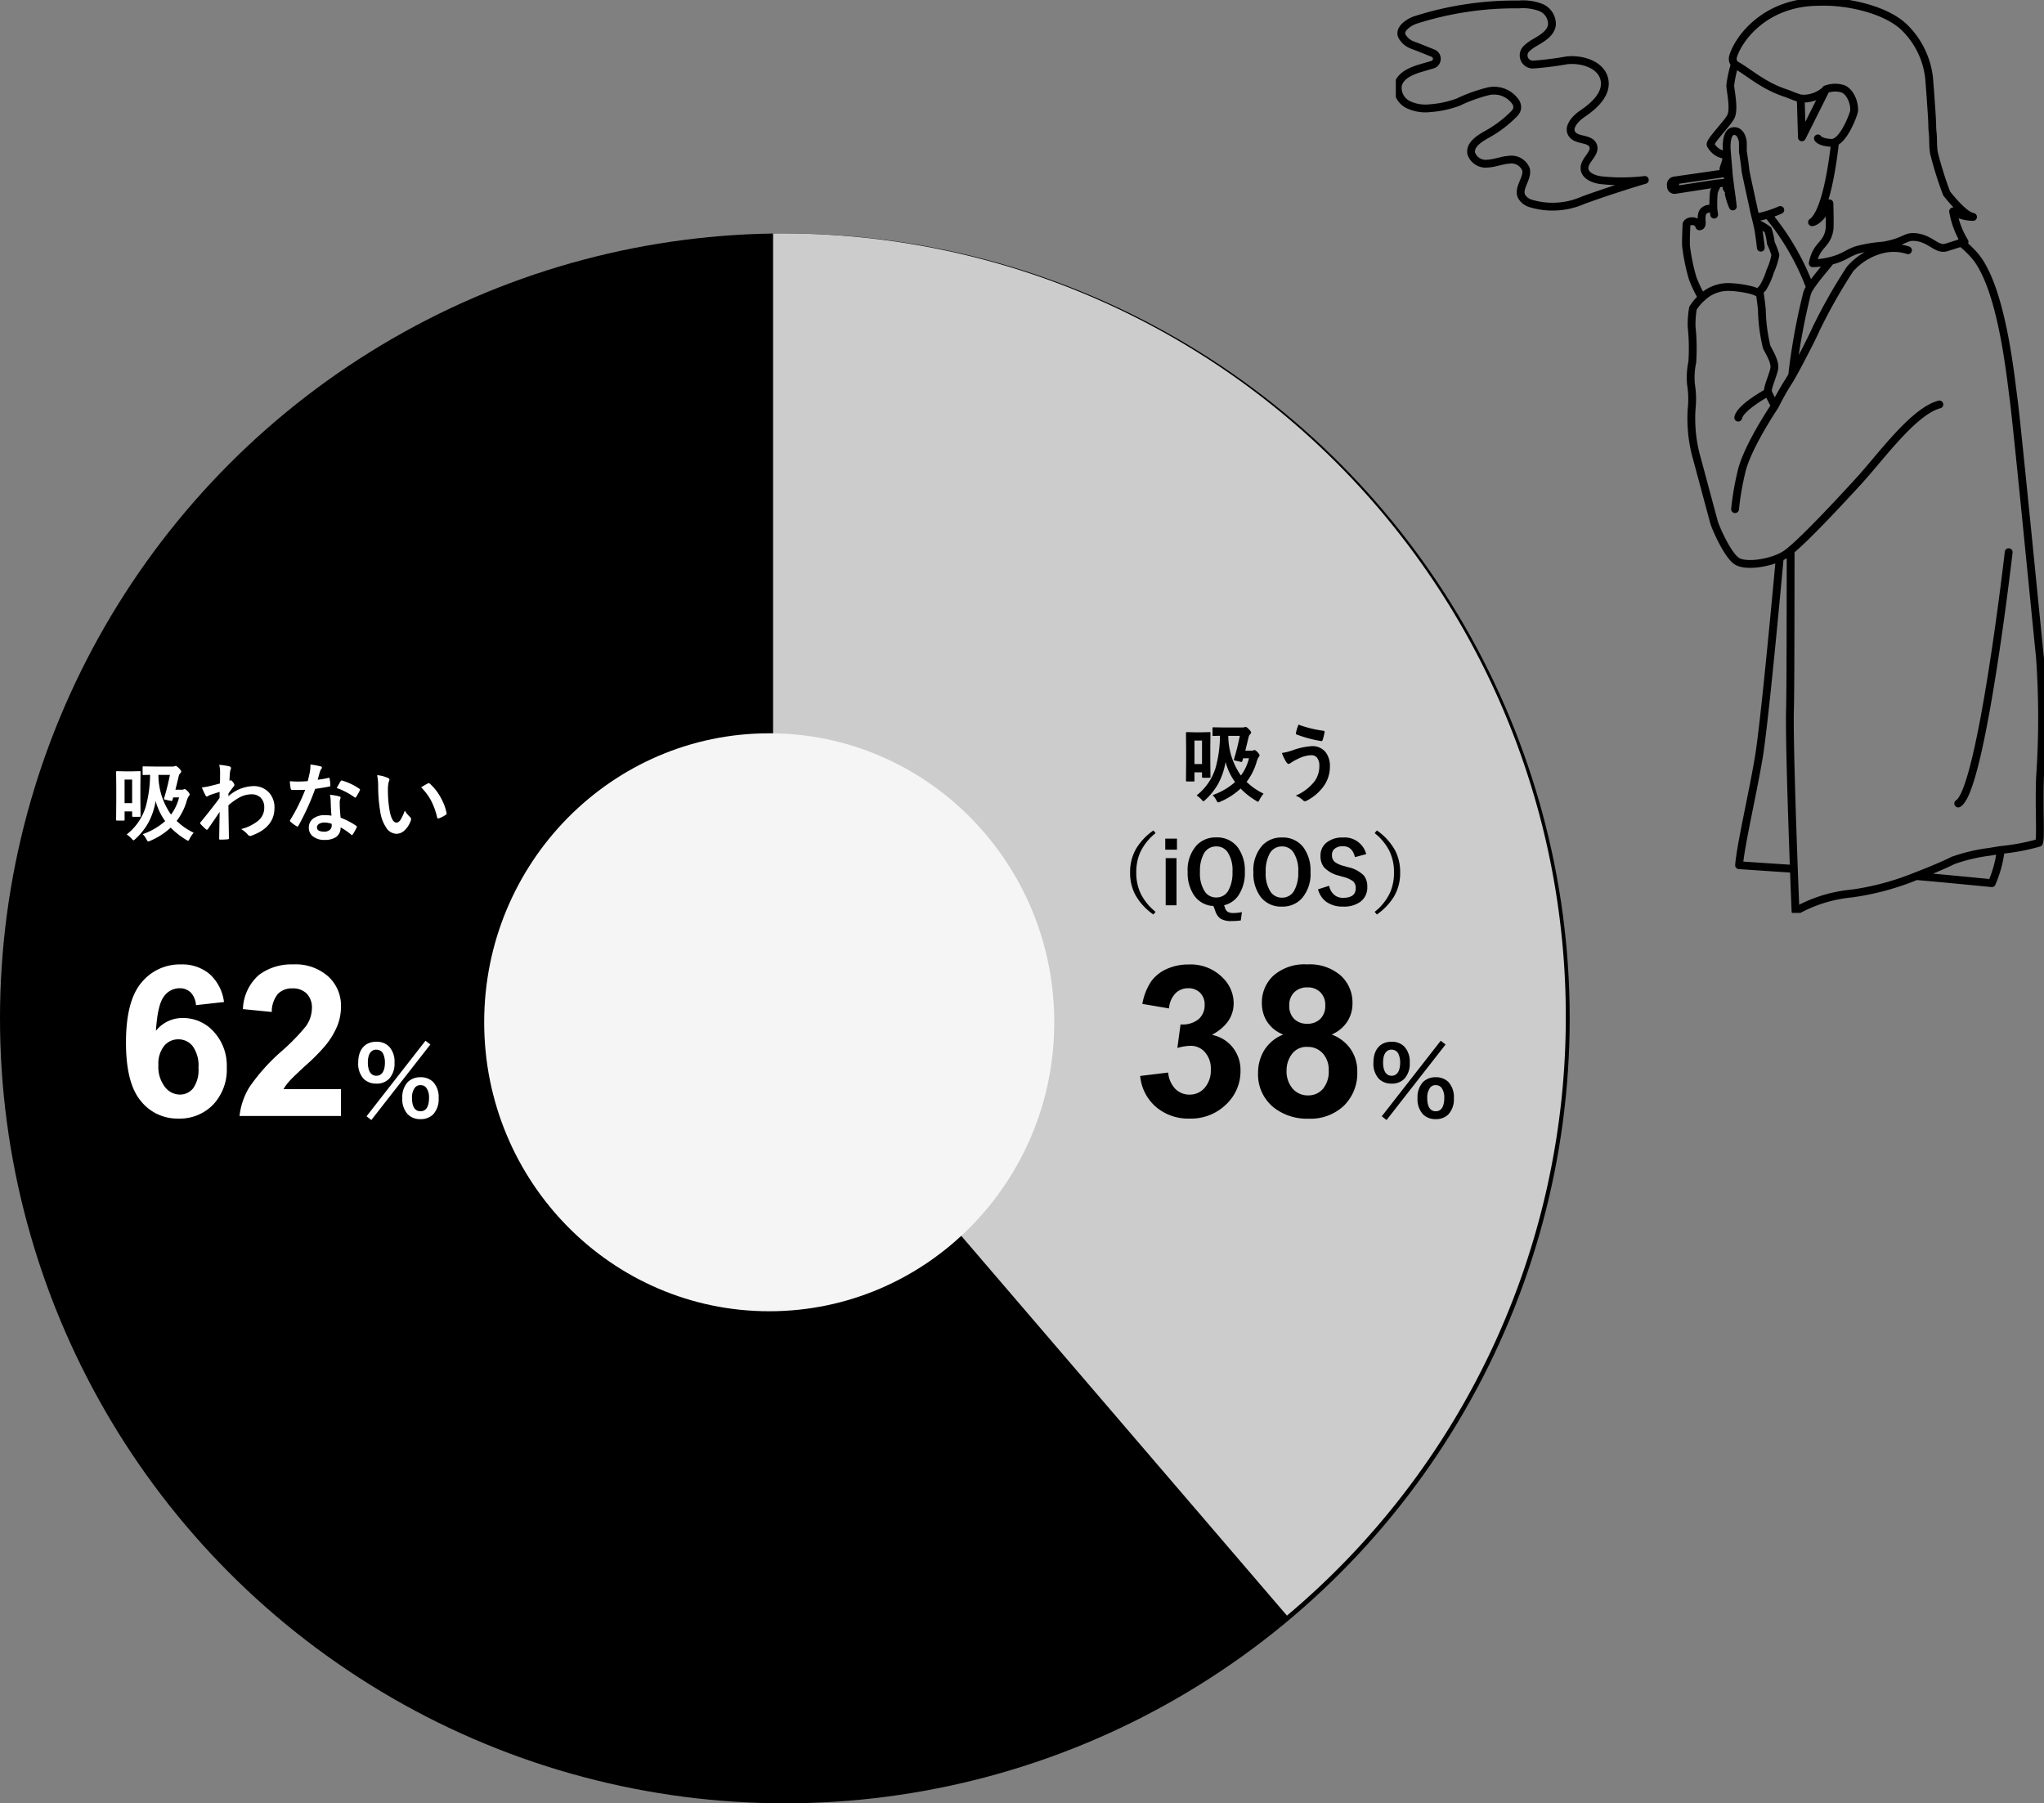
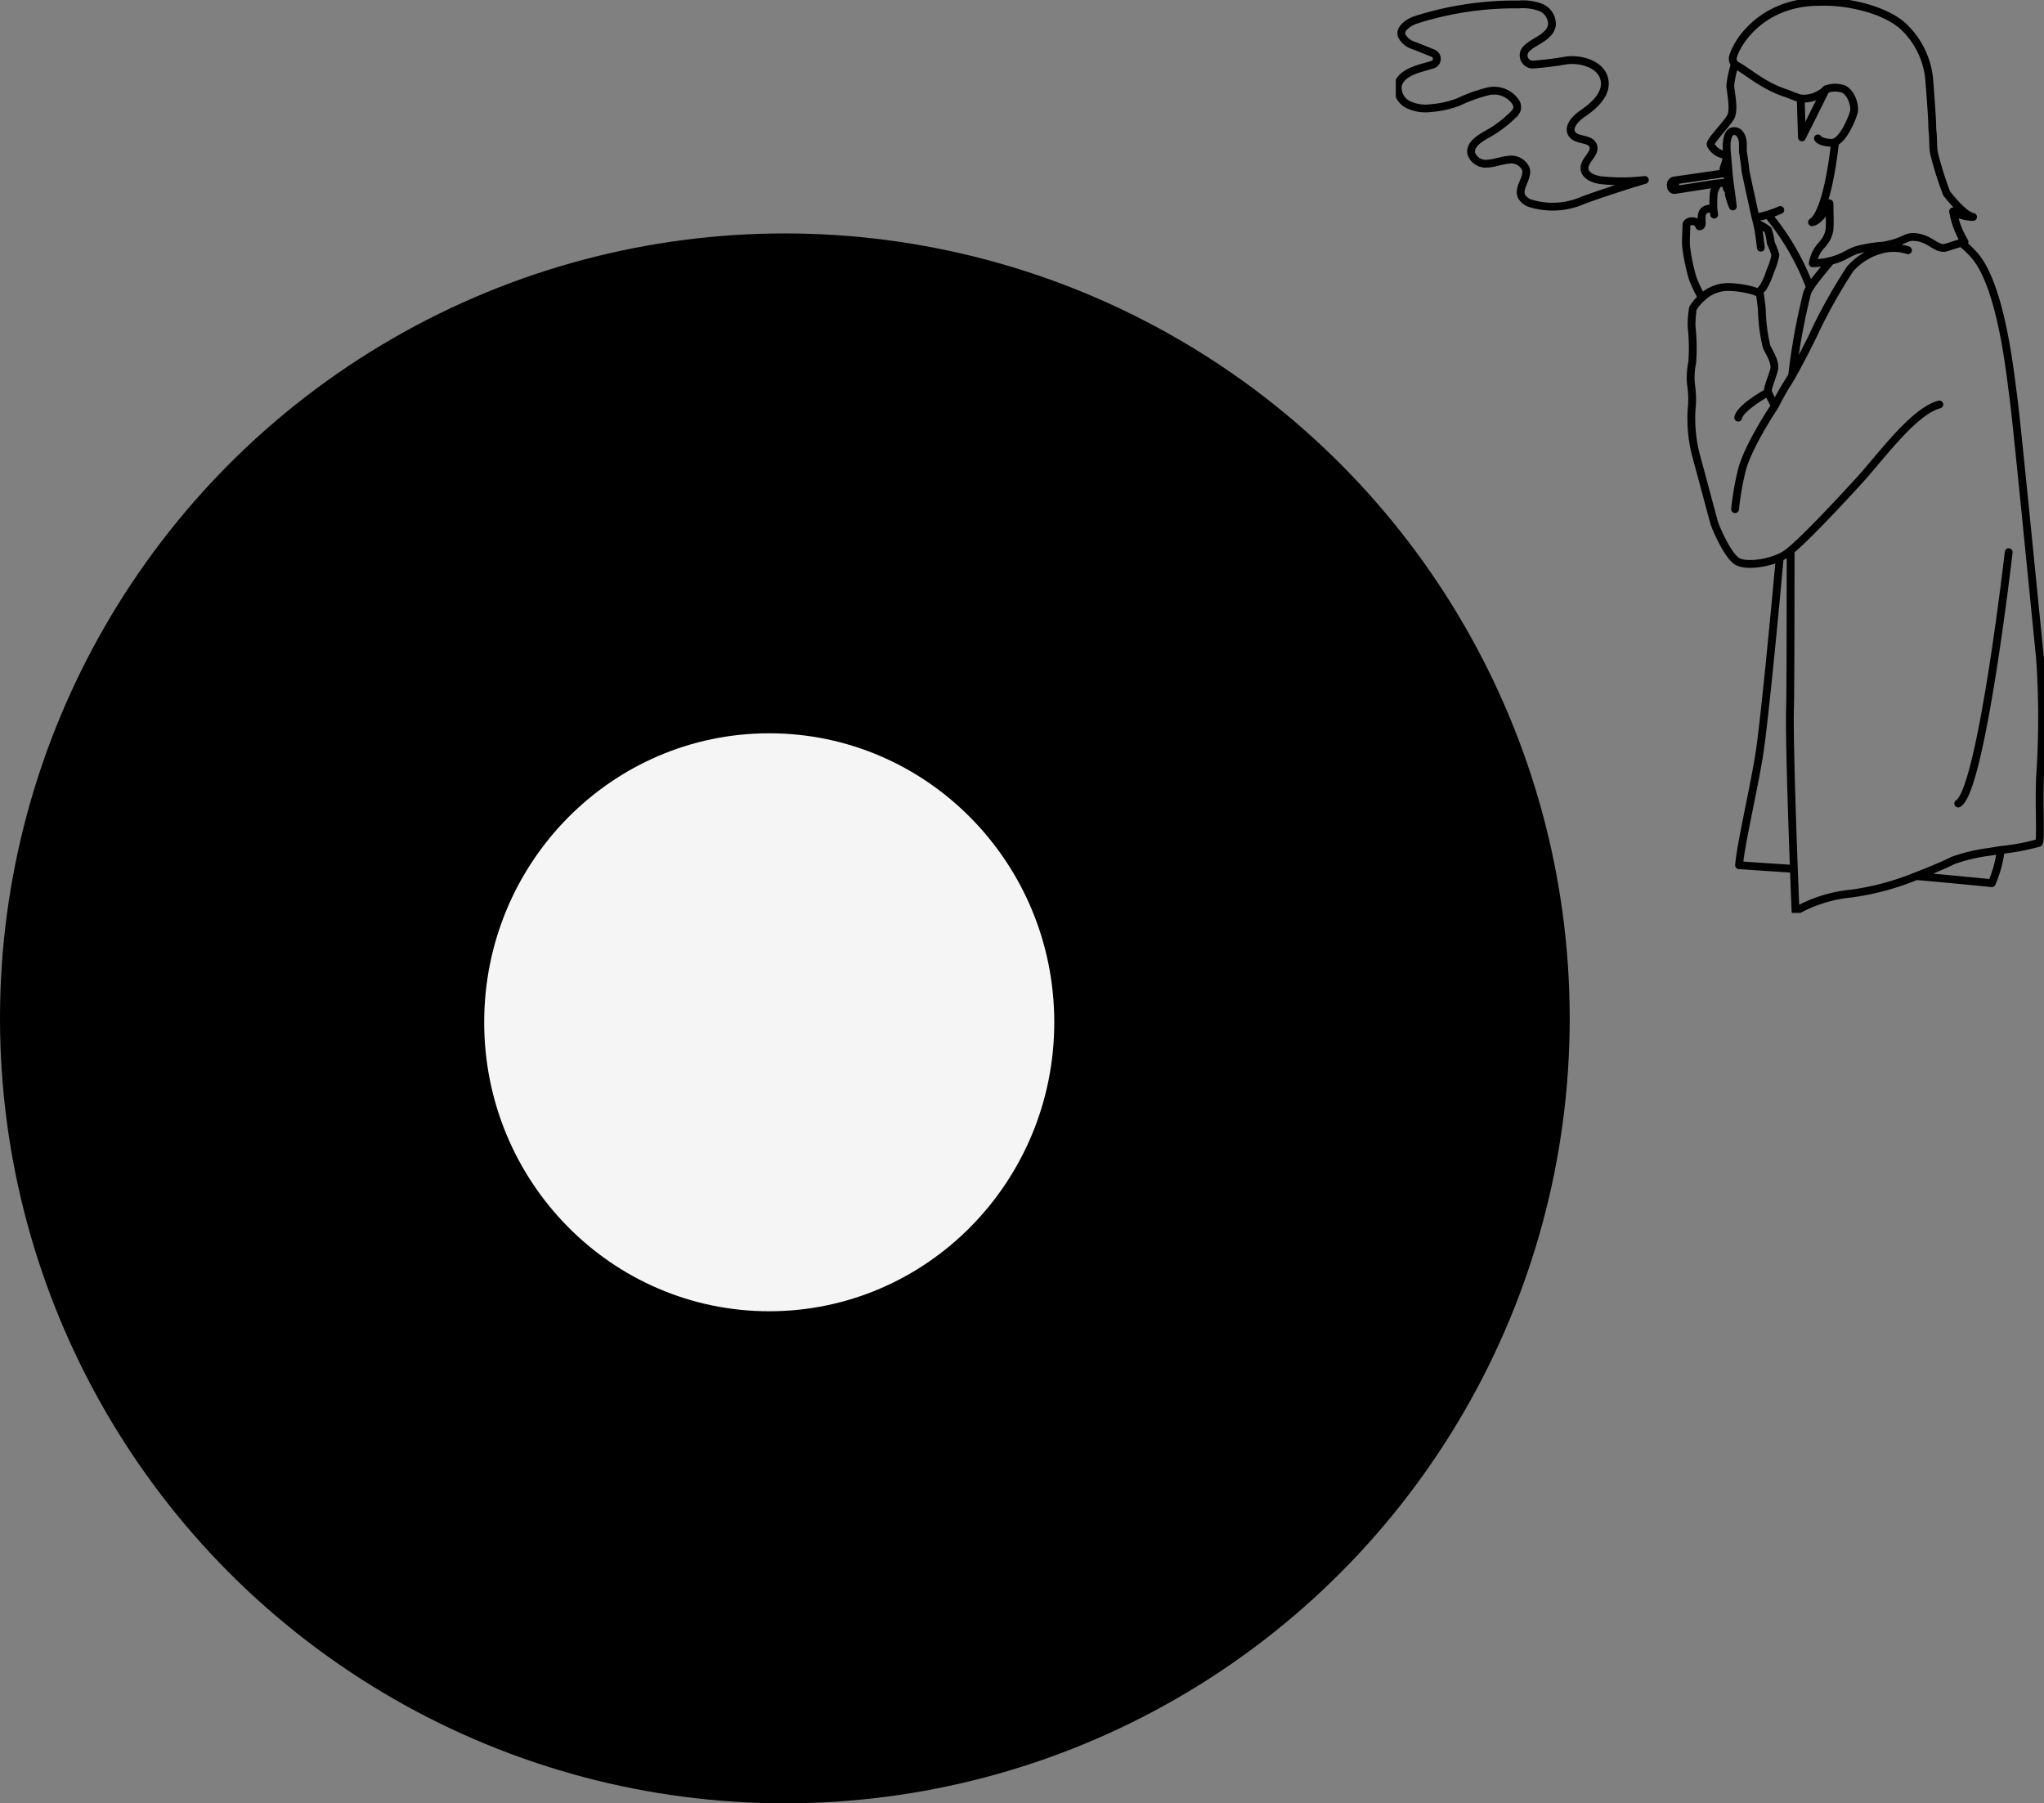
<svg xmlns="http://www.w3.org/2000/svg" width="261.733" height="230.888" viewBox="0 0 261.733 230.888">
  <rect x="0" y="0" width="261.733" height="230.888" fill="#808080" stroke="none" />
  <defs>
    <clipPath id="clip-path">
      <rect id="長方形_71" data-name="長方形 71" width="83" height="116.888" fill="none" />
    </clipPath>
  </defs>
  <g id="グループ_83" data-name="グループ 83" transform="translate(-1239 -4087.112)">
    <g id="グループ_54" data-name="グループ 54" transform="translate(1417.733 4087.112)">
      <g id="グループ_53" data-name="グループ 53" clip-path="url(#clip-path)">
        <path id="パス_244" data-name="パス 244" d="M55.947,33.684c-1.085,1.341-2.078,2.494-2.632,3.382a2.891,2.891,0,0,0-.453,1.039,81.15,81.15,0,0,0-1.831,10.151c0,.032,0,.059-.009.1m-.192,22.4c-.014,9-.018,17.762-.082,20.229-.1,3.506.256,14.009.494,20.531.119,3.181.211,5.414.211,5.414a17.968,17.968,0,0,1,7.19-2.256,34.09,34.09,0,0,0,8.275-2.233c2.073-.783,3.854-1.574,4.7-2a22.061,22.061,0,0,1,4.627-1.1c.5-.082,1-.165,1.492-.243a27.806,27.806,0,0,0,4.879-.915c.284-.426,0-4.371.142-8.321a111.2,111.2,0,0,0,0-15.369c-.563-5.5-2.961-30.037-3.382-33.14S77.824,36.832,74.3,32.887a14.616,14.616,0,0,0-1.611-1.529.914.914,0,0,0-.073-.064M65.856,32.31a6.036,6.036,0,0,0-3.012-.174,8.028,8.028,0,0,0-4.417,2.59,68.364,68.364,0,0,0-4.371,7.721c-.421.979-2.078,4.211-3.034,5.9-.233.416-.43.741-.549.911a33.519,33.519,0,0,0-1.661,2.975s-.7-1.314-.874-1.748.613-2.1.787-2.975-.613-2.1-.961-2.8a21.8,21.8,0,0,1-.613-4.545c0-.522-.261-2.27-.261-2.27a.987.987,0,0,0-.128-.087,4.32,4.32,0,0,0-1.085-.416,13.474,13.474,0,0,0-2.632-.371,4.855,4.855,0,0,0-3.574,1.35,6.247,6.247,0,0,0-1.149,1.359,12.154,12.154,0,0,0-.174,2.357,26.583,26.583,0,0,1,.087,4.545,9.7,9.7,0,0,0-.174,2.8,12.05,12.05,0,0,1,.087,3.236,18.87,18.87,0,0,0,.526,5.767c.435,1.574,2.183,8.128,2.357,8.742s1.748,4.284,2.975,4.98c1.071.613,3.684.288,5.433-.508a6.319,6.319,0,0,0,.682-.362,7.016,7.016,0,0,0,.709-.535c2.087-1.73,6.261-6.206,8.732-8.906,2.8-3.057,6.993-8.916,10.311-9.79M66.918,112.44c3.565.311,7.254.673,8.847.828.522.05.819.082.819.082a15.246,15.246,0,0,0,1.153-4.247m-28.3-37.452c-.568,6.215-2.028,21.767-2.7,25.68-.838,4.92-2.3,11.1-2.513,13.717,0,0,.169.009.471.032l1.561.105c1.309.092,3.117.215,4.98.33M41.526,23.752A5.6,5.6,0,0,0,41,24.869a15.34,15.34,0,0,0-.055,2.229,1.117,1.117,0,0,0-1.076.059c-.59.339-.421,1.24-.421,1.689s-.311.4-.311.4a.892.892,0,0,0-.7-.632c-.581-.11-.947.206-.947.416s-.105,2.105-.055,2.737a24.918,24.918,0,0,0,.842,4.105,15.278,15.278,0,0,0,1.2,2.508m7.291-.563a1.851,1.851,0,0,1,.471-.65,8.7,8.7,0,0,0,.961-2.142,8.991,8.991,0,0,0,.677-2.114,11.188,11.188,0,0,0-.595-1.552,6.74,6.74,0,0,0-.366-1.666,7.291,7.291,0,0,0-1.382-.81M40.944,27.1l.092.65m5.973,4.234c0-.114-.2-1.693-.311-2.316-.037-.192-.1-.476-.169-.783-.059-.252-.128-.526-.192-.787-.1-.421-.2-.806-.229-1-.087-.449-1.076-4.851-1.076-5.076s-.279-2.174-.307-2.256,0-1.185-.027-1.382S44.468,17,43.539,17.056s-.906,1.721-.906,2.114.229,2.737.256,3.245c.018.394.247,2.06.348,2.787.027.211.046.343.046.343l.009.064.133,1.1a8.994,8.994,0,0,1-.522-1.625s.018-.188.032-.348m5.877,27.5s-3.6,5.318-4.3,8.522a36.6,36.6,0,0,0-.8,4.7M46.336,28.1c.142-.009.275-.032.275-.032.078-.014.156-.027.233-.046a10.77,10.77,0,0,0,1.057-.275c.078-.023.151-.041.224-.069a14.266,14.266,0,0,0,1.378-.522m3.812,9.913A32.362,32.362,0,0,0,47.9,27.743m4.22-14.865.151,4.98,2.522-5.044.508-1.021.046-.087M42.482,22.434l-.426.064-6.115.883a.533.533,0,0,0-.458.563l.018.229a.453.453,0,0,0,.522.416l5.222-.81.279-.027.412-.037.783-.078m.97-15.154a14.618,14.618,0,0,0-.595,2.741c.05.819.572,3.094.055,4.032s-2.7,3.1-2.568,3.542a2.415,2.415,0,0,0,1.689,1.277c.3.05.348.311.3.627-.069.485-.366,1.089-.343,1.227a2.525,2.525,0,0,0,.247.5l0,0c.169.288.366.577.366.577s-.069.307-.128.627a.1.1,0,0,1,0,.037,3.163,3.163,0,0,0-.082.677,1.953,1.953,0,0,0,.3.384,2.111,2.111,0,0,1,.252.362.744.744,0,0,1,.05.105m13.286-6.742c-.265,2.435-1.14,9.035-2.952,10.27,0,0,.984,0,2.233-2.417,0,0,.082,2.929,0,3.382-.366,2.064-1.648,1.812-2.142,4.284a9.911,9.911,0,0,0,2.284-.3,8.674,8.674,0,0,0,.938-.288c1.1-.412,1.35-.741,2.481-1.126a18.76,18.76,0,0,1,3.341-.545c.018,0,.037,0,.055-.009,2.806-.508,2.7-1.213,4.06-1.08,1.973.192,2.714,1.712,3.963,1.323.087-.027,1.364-.435,1.9-.6.1-.032.169-.055.206-.064l.211-.055a11.077,11.077,0,0,1-1.465-3.9,5.055,5.055,0,0,0,2.554.714c-.925-.151-2.32-1.675-3.378-3a45.726,45.726,0,0,1-1.606-5.108c-.178-.856-.092-1.872-.188-2.732-.11-1,.037-.22-.2-3.5-.046-.668-.169-2.481-.2-2.7a10.7,10.7,0,0,0-3.1-7.108C63.105,1.445,57.906.374,54.556.511h-.018C47.5.484,44.079,5.321,43.448,7.536a.985.985,0,0,0,.243.947.97.97,0,0,0,.233.174c1.478.806,3.483,2.687,6.485,3.6.183.087,1.341.54,1.574.59.046.009.092.018.137.023a2.176,2.176,0,0,0,.394.032A4.257,4.257,0,0,0,55.3,11.793c.027-.027.055-.055.082-.087M54.318,17.99s.229.5,1.73.572a1.05,1.05,0,0,0,.476-.1c1.3-.6,2.4-3.634,2.435-4.014a3.549,3.549,0,0,0-.65-2.165,2.265,2.265,0,0,0-.677-.6,0,0,0,0,0,0,0,3.293,3.293,0,0,0-2.279.027m-7.41,38.783s-3.556,1.913-3.826,3.249m28.17,49.406c2.97-1.68,6.462-32.179,6.462-32.179M36.024,24.59a2.447,2.447,0,0,0-.082-1.208M3.14,6.319l1.9.763a.777.777,0,0,1-.072,1.467l-1.39.406C2.289,9.331.783,9.93.532,11.248A2.4,2.4,0,0,0,1.845,13.66a5.163,5.163,0,0,0,2.86.458,12.813,12.813,0,0,0,3.579-.783,19.912,19.912,0,0,1,3.826-1.373,3.346,3.346,0,0,1,3.538,1.419,1.228,1.228,0,0,1,.146.856,1.587,1.587,0,0,1-.471.7,15.093,15.093,0,0,1-3.346,2.517c-1,.558-2.252,1.336-2.046,2.462a1.95,1.95,0,0,0,2.128,1.3c.906-.046,1.771-.426,2.677-.49a2.02,2.02,0,0,1,2.2,1.213c.284,1.158-1.048,2.348-.577,3.442a1.975,1.975,0,0,0,1.19.938,9.7,9.7,0,0,0,6.719-.416c2.156-.792,5.689-1.952,7.891-2.592a24.958,24.958,0,0,1-5.726.02c-.9-.142-1.982-.6-2-1.515-.032-1.076,1.5-1.909,1.1-2.906-.389-.966-2.032-.595-2.664-1.428-.673-.883.384-2.032,1.3-2.655,1.506-1.016,3.144-2.5,2.828-4.284C26.651,8.571,24.189,7.8,22.207,7.99a42.281,42.281,0,0,1-4.388.551,1.183,1.183,0,0,1-.834-2.02,5.174,5.174,0,0,1,1.029-.769c.957-.558,2.087-1.185,2.247-2.279a2.287,2.287,0,0,0-1.433-2.247A6.418,6.418,0,0,0,16.015.841a41.913,41.913,0,0,0-13.268,2c-.915.325-2.1,1.18-1.688,2.054.009.017.02.039.034.063a2.564,2.564,0,0,0,1.219,1.05C2.562,6.113,2.8,6.186,3.14,6.319Z" transform="translate(-0.271 -0.271)" fill="none" stroke="#000" stroke-linecap="round" stroke-linejoin="round" stroke-width="1" />
      </g>
    </g>
    <circle id="楕円形_11" data-name="楕円形 11" cx="100.5" cy="100.5" r="100.5" transform="translate(1239 4117)" />
-     <path id="交差_2" data-name="交差 2" d="M0,100.25V.008C.418,0,.839,0,1.258,0a100.25,100.25,0,0,1,100.25,100.25A100.042,100.042,0,0,1,65.8,176.966Z" transform="translate(1337.992 4117)" fill="#ccc" />
-     <path id="パス_279" data-name="パス 279" d="M-20-5.128l3.586-.435a3.4,3.4,0,0,0,.923,2.1,2.524,2.524,0,0,0,1.819.725,2.5,2.5,0,0,0,1.931-.87,3.373,3.373,0,0,0,.784-2.347,3.146,3.146,0,0,0-.751-2.215,2.4,2.4,0,0,0-1.833-.817,6.463,6.463,0,0,0-1.7.277l.409-3.019a3.247,3.247,0,0,0,2.294-.653,2.323,2.323,0,0,0,.791-1.839,2.1,2.1,0,0,0-.58-1.556,2.085,2.085,0,0,0-1.542-.58,2.232,2.232,0,0,0-1.622.659,3.1,3.1,0,0,0-.817,1.925l-3.415-.58a7.632,7.632,0,0,1,1.074-2.8,4.85,4.85,0,0,1,2-1.648,6.731,6.731,0,0,1,2.881-.6,5.746,5.746,0,0,1,4.377,1.74A4.543,4.543,0,0,1-8.03-14.449q0,2.544-2.782,4.061a4.5,4.5,0,0,1,2.656,1.6,4.629,4.629,0,0,1,1,2.993A5.8,5.8,0,0,1-9.019-1.463,6.4,6.4,0,0,1-13.646.33,6.371,6.371,0,0,1-18-1.18,5.932,5.932,0,0,1-20-5.128Zm18.325-5.3A4.321,4.321,0,0,1-3.765-12.1a4.358,4.358,0,0,1-.653-2.327A4.679,4.679,0,0,1-2.908-18a6.05,6.05,0,0,1,4.291-1.411A6.059,6.059,0,0,1,5.661-18a4.66,4.66,0,0,1,1.523,3.573,4.214,4.214,0,0,1-.7,2.393,4.423,4.423,0,0,1-1.964,1.6A5.178,5.178,0,0,1,6.966-8.543,4.989,4.989,0,0,1,7.8-5.682,5.824,5.824,0,0,1,6.1-1.332,6.206,6.206,0,0,1,1.554.343a6.866,6.866,0,0,1-4.39-1.384,5.4,5.4,0,0,1-2.07-4.482A5.544,5.544,0,0,1-4.128-8.4,5.01,5.01,0,0,1-1.676-10.428Zm.765-3.731a2.32,2.32,0,0,0,.626,1.727,2.267,2.267,0,0,0,1.668.62,2.294,2.294,0,0,0,1.688-.626A2.329,2.329,0,0,0,3.7-14.172a2.254,2.254,0,0,0-.626-1.668,2.237,2.237,0,0,0-1.655-.626,2.3,2.3,0,0,0-1.7.633A2.263,2.263,0,0,0-.911-14.159ZM-1.254-5.88A3.4,3.4,0,0,0-.469-3.494a2.544,2.544,0,0,0,1.958.857,2.459,2.459,0,0,0,1.9-.824,3.413,3.413,0,0,0,.751-2.38,3.08,3.08,0,0,0-.765-2.182,2.529,2.529,0,0,0-1.938-.824A2.317,2.317,0,0,0-.588-7.91,3.432,3.432,0,0,0-1.254-5.88ZM10.936.036l.612.48,7.56-9.672-.624-.48ZM17.848.4a2.209,2.209,0,0,0,1.62-.612,2.832,2.832,0,0,0,.7-2.076,2.821,2.821,0,0,0-.7-2.064,2.238,2.238,0,0,0-1.62-.612,2.287,2.287,0,0,0-1.632.612,2.84,2.84,0,0,0-.7,2.064,2.832,2.832,0,0,0,.7,2.076A2.218,2.218,0,0,0,17.848.4Zm0-4.344a.864.864,0,0,1,.768.372,2.119,2.119,0,0,1,.324,1.2c0,1.164-.372,1.764-1.092,1.764s-1.092-.6-1.092-1.7a2.087,2.087,0,0,1,.324-1.248A.835.835,0,0,1,17.848-3.948Zm-5.652-.2a2.209,2.209,0,0,0,1.62-.612,2.832,2.832,0,0,0,.7-2.076,2.821,2.821,0,0,0-.7-2.064,2.238,2.238,0,0,0-1.62-.612c-1.464,0-2.328,1-2.328,2.676a2.852,2.852,0,0,0,.7,2.076A2.218,2.218,0,0,0,12.2-4.152Zm0-4.344a.924.924,0,0,1,.876.54,2.634,2.634,0,0,1,.216,1.116c0,1.08-.4,1.68-1.092,1.68s-1.092-.6-1.092-1.7C11.1-7.908,11.5-8.5,12.2-8.5Z" transform="translate(1405 4230)" />
-     <path id="パス_276" data-name="パス 276" d="M-7.318-14.594l-3.586.4a2.612,2.612,0,0,0-.686-1.635,2,2,0,0,0-1.437-.527,2.427,2.427,0,0,0-1.984,1.055q-.811,1.055-1.022,4.39a4.331,4.331,0,0,1,3.441-1.635,5.254,5.254,0,0,1,3.975,1.767A6.4,6.4,0,0,1-6.962-6.223,6.542,6.542,0,0,1-8.7-1.463,5.956,5.956,0,0,1-13.172.33a5.975,5.975,0,0,1-4.812-2.274Q-19.869-4.219-19.869-9.4q0-5.313,1.964-7.66a6.341,6.341,0,0,1,5.1-2.347,5.416,5.416,0,0,1,3.645,1.233A5.776,5.776,0,0,1-7.318-14.594Zm-8.4,8.082a4.2,4.2,0,0,0,.831,2.788,2.444,2.444,0,0,0,1.9.982,2.16,2.16,0,0,0,1.714-.8,4.053,4.053,0,0,0,.686-2.637,4.245,4.245,0,0,0-.738-2.762,2.315,2.315,0,0,0-1.846-.877,2.318,2.318,0,0,0-1.806.837A3.635,3.635,0,0,0-15.716-6.513ZM7.658-3.441V0H-5.328A8.943,8.943,0,0,1-4.062-3.7,24.608,24.608,0,0,1,.1-8.332,26.2,26.2,0,0,0,3.176-11.5a4.076,4.076,0,0,0,.765-2.268,2.578,2.578,0,0,0-.666-1.905,2.485,2.485,0,0,0-1.839-.666,2.468,2.468,0,0,0-1.846.7,3.589,3.589,0,0,0-.791,2.32l-3.691-.369a6.052,6.052,0,0,1,2.07-4.39,6.95,6.95,0,0,1,4.351-1.332,6.288,6.288,0,0,1,4.5,1.542,5.059,5.059,0,0,1,1.635,3.836,6.678,6.678,0,0,1-.468,2.485A10.106,10.106,0,0,1,5.707-9.07,23.734,23.734,0,0,1,3.281-6.6Q1.528-5,1.06-4.469A6.4,6.4,0,0,0,.3-3.441ZM10.936.036l.612.48,7.56-9.672-.624-.48ZM17.848.4a2.209,2.209,0,0,0,1.62-.612,2.832,2.832,0,0,0,.7-2.076,2.821,2.821,0,0,0-.7-2.064,2.238,2.238,0,0,0-1.62-.612,2.287,2.287,0,0,0-1.632.612,2.84,2.84,0,0,0-.7,2.064,2.832,2.832,0,0,0,.7,2.076A2.218,2.218,0,0,0,17.848.4Zm0-4.344a.864.864,0,0,1,.768.372,2.119,2.119,0,0,1,.324,1.2c0,1.164-.372,1.764-1.092,1.764s-1.092-.6-1.092-1.7a2.087,2.087,0,0,1,.324-1.248A.835.835,0,0,1,17.848-3.948Zm-5.652-.2a2.209,2.209,0,0,0,1.62-.612,2.832,2.832,0,0,0,.7-2.076,2.821,2.821,0,0,0-.7-2.064,2.238,2.238,0,0,0-1.62-.612c-1.464,0-2.328,1-2.328,2.676a2.852,2.852,0,0,0,.7,2.076A2.218,2.218,0,0,0,12.2-4.152Zm0-4.344a.924.924,0,0,1,.876.54,2.634,2.634,0,0,1,.216,1.116c0,1.08-.4,1.68-1.092,1.68s-1.092-.6-1.092-1.7C11.1-7.908,11.5-8.5,12.2-8.5Z" transform="translate(1275 4230)" fill="#fff" />
    <ellipse id="楕円形_13" data-name="楕円形 13" cx="36.5" cy="37" rx="36.5" ry="37" transform="translate(1301 4181)" fill="#f5f5f5" />
-     <path id="パス_278" data-name="パス 278" d="M-2.487-8.819q.113,0,.44.328.252.269.252.387a.3.3,0,0,1-.107.2.87.87,0,0,0-.22.419q-.338,1.413-.419,1.713h.784a.674.674,0,0,0,.231-.032.661.661,0,0,1,.172-.054q.113,0,.376.263.263.279.263.419a.3.3,0,0,1-.1.2A2.281,2.281,0,0,0-1.1-4.3,7.71,7.71,0,0,1-2.374-1.783,8.1,8.1,0,0,0-.2-.274,4.156,4.156,0,0,0-.714.5Q-.843.763-.924.763A1.343,1.343,0,0,1-1.176.628,9.727,9.727,0,0,1-3.142-.924,8.885,8.885,0,0,1-5.763.763a.861.861,0,0,1-.252.086q-.091,0-.231-.274A2.446,2.446,0,0,0-6.73-.086a8.683,8.683,0,0,0,2.879-1.67A7.964,7.964,0,0,1-5.07-4.324,8.95,8.95,0,0,1-6-1.558,8.319,8.319,0,0,1-7.675.537Q-7.842.7-7.906.7T-8.137.5a3.469,3.469,0,0,0-.639-.548,7.152,7.152,0,0,0,2.417-3.48,15.571,15.571,0,0,0,.575-4.152q-.354.005-.639.016l-.2.005q-.086,0-.1-.021a.2.2,0,0,1-.016-.1v-.87q0-.086.021-.1a.185.185,0,0,1,.1-.016l1.332.021H-2.9a.573.573,0,0,0,.263-.043A.332.332,0,0,1-2.487-8.819Zm-.44,4.388q-.032.1-.1.1a.376.376,0,0,1-.091-.016l-.693-.15Q-4-4.528-4-4.614a.345.345,0,0,1,.021-.1,30.147,30.147,0,0,0,.736-2.959H-4.716A8.839,8.839,0,0,0-3.1-2.594,6.123,6.123,0,0,0-2.068-4.8h-.747Q-2.857-4.673-2.927-4.431ZM-7-2.422q0,.081-.027.1a.2.2,0,0,1-.1.016H-7.96q-.124,0-.124-.113V-3H-9.05v1.058q0,.086-.021.1a.2.2,0,0,1-.1.016h-.859q-.107,0-.107-.118l.021-2.476V-5.973l-.021-2.057q0-.124.107-.124l1,.027h.9l.988-.027a.2.2,0,0,1,.118.021A.2.2,0,0,1-7-8.03l-.021,1.724v1.644Zm-1.08-4.651H-9.05v3.013h.967ZM4.275-9.109a14.5,14.5,0,0,0,3.19.784q.15.027.15.156a.177.177,0,0,1-.005.043,6.648,6.648,0,0,1-.242.967Q7.321-7,7.235-7H7.213a15.938,15.938,0,0,1-3.19-.849.139.139,0,0,1-.086-.14.333.333,0,0,1,.011-.081A6.053,6.053,0,0,1,4.275-9.109ZM2.143-5.479A7.434,7.434,0,0,0,3.454-5.8a8.7,8.7,0,0,1,2.519-.553,2.129,2.129,0,0,1,1.789.795,2.9,2.9,0,0,1,.532,1.821A4.265,4.265,0,0,1,7.4-1.1,6.127,6.127,0,0,1,5.28.65.567.567,0,0,1,5.092.7.387.387,0,0,1,4.829.559a2.747,2.747,0,0,0-.913-.58A6.085,6.085,0,0,0,6.333-1.858a3.3,3.3,0,0,0,.607-1.95,1.632,1.632,0,0,0-.306-1.08.9.9,0,0,0-.72-.306,3.982,3.982,0,0,0-1.724.473,6.3,6.3,0,0,0-.935.526.433.433,0,0,1-.242.113q-.15,0-.312-.242A6.592,6.592,0,0,1,2.143-5.479ZM-14.024,4.783a6.818,6.818,0,0,0-2,2.524A6.282,6.282,0,0,0-16.5,9.821a6.138,6.138,0,0,0,.634,2.841,7.1,7.1,0,0,0,1.842,2.2l-.285.338a7.491,7.491,0,0,1-2.374-2.632,6.032,6.032,0,0,1-.607-2.745,5.937,5.937,0,0,1,.8-3.1,7.787,7.787,0,0,1,2.181-2.283Zm2.675,3.2v6.037h-1.386V7.984Zm.059-2.5V6.9h-1.5V5.487Zm8.32,9.4-.15,1.08a8.28,8.28,0,0,1-1.166.075,2.54,2.54,0,0,1-1.45-.322,1.952,1.952,0,0,1-.645-.956l-.242-.645a3.171,3.171,0,0,1-2.5-1.4A5.124,5.124,0,0,1-9.92,9.751,4.719,4.719,0,0,1-8.771,6.341a3.323,3.323,0,0,1,2.514-1.01,3.272,3.272,0,0,1,2.771,1.3A5,5,0,0,1-2.6,9.73a5.144,5.144,0,0,1-.816,3.024,3.054,3.054,0,0,1-1.837,1.257l.145.419a.819.819,0,0,0,.387.462,1.544,1.544,0,0,0,.682.118A5.52,5.52,0,0,0-2.97,14.892ZM-6.257,6.486A1.743,1.743,0,0,0-7.842,7.4a4.555,4.555,0,0,0-.5,2.336A4.23,4.23,0,0,0-7.7,12.3a1.714,1.714,0,0,0,1.439.72,1.732,1.732,0,0,0,1.579-.94,4.644,4.644,0,0,0,.5-2.342,4.177,4.177,0,0,0-.645-2.551A1.7,1.7,0,0,0-6.257,6.486ZM2.159,5.342a3.272,3.272,0,0,1,2.771,1.3,5.032,5.032,0,0,1,.881,3.11,4.748,4.748,0,0,1-1.144,3.421,3.321,3.321,0,0,1-2.519,1.015A3.267,3.267,0,0,1-.623,12.883a5.023,5.023,0,0,1-.881-3.1A4.754,4.754,0,0,1-.354,6.352,3.323,3.323,0,0,1,2.159,5.342Zm0,1.144a1.739,1.739,0,0,0-1.584.929,4.629,4.629,0,0,0-.5,2.353A4.215,4.215,0,0,0,.72,12.33a1.719,1.719,0,0,0,1.439.714,1.734,1.734,0,0,0,1.579-.935,4.644,4.644,0,0,0,.5-2.342A4.238,4.238,0,0,0,3.593,7.2,1.7,1.7,0,0,0,2.159,6.486Zm10.785.983L11.5,7.861q-.333-1.4-1.52-1.4a1.608,1.608,0,0,0-1.1.338.99.99,0,0,0-.322.773,1.125,1.125,0,0,0,.371.913A3.388,3.388,0,0,0,10.13,9l.451.134a4.039,4.039,0,0,1,2.052,1.069,2.2,2.2,0,0,1,.446,1.45A2.262,2.262,0,0,1,12.2,13.57a3.536,3.536,0,0,1-2.2.618,3.572,3.572,0,0,1-2.186-.623,2.838,2.838,0,0,1-1.037-1.59l1.418-.451a2.007,2.007,0,0,0,.693,1.192,1.7,1.7,0,0,0,1.08.349q1.633,0,1.633-1.219a1.122,1.122,0,0,0-.36-.913,3.7,3.7,0,0,0-1.305-.564l-.44-.129a3.933,3.933,0,0,1-1.955-1.08A2.289,2.289,0,0,1,7.09,7.673a2.079,2.079,0,0,1,.838-1.729,3.173,3.173,0,0,1,2.014-.6A2.853,2.853,0,0,1,12.944,7.469Zm1.08-2.686.285-.344a7.552,7.552,0,0,1,2.374,2.632,6.066,6.066,0,0,1,.607,2.75,5.955,5.955,0,0,1-.8,3.1A7.817,7.817,0,0,1,14.309,15.2l-.285-.338a6.818,6.818,0,0,0,2-2.524A6.306,6.306,0,0,0,16.5,9.821a6.151,6.151,0,0,0-.634-2.847A7.031,7.031,0,0,0,14.024,4.783Z" transform="translate(1401 4189)" />
-     <path id="パス_277" data-name="パス 277" d="M-13.487-8.819q.113,0,.44.328.252.269.252.387a.3.3,0,0,1-.107.2.87.87,0,0,0-.22.419q-.338,1.413-.419,1.713h.784a.674.674,0,0,0,.231-.032.661.661,0,0,1,.172-.054q.113,0,.376.263.263.279.263.419a.3.3,0,0,1-.1.2,2.281,2.281,0,0,0-.29.682,7.71,7.71,0,0,1-1.273,2.514A8.1,8.1,0,0,0-11.2-.274,4.156,4.156,0,0,0-11.714.5q-.129.263-.209.263a1.343,1.343,0,0,1-.252-.134A9.727,9.727,0,0,1-14.142-.924,8.885,8.885,0,0,1-16.763.763a.861.861,0,0,1-.252.086q-.091,0-.231-.274a2.446,2.446,0,0,0-.483-.661,8.683,8.683,0,0,0,2.879-1.67A7.964,7.964,0,0,1-16.07-4.324,8.95,8.95,0,0,1-17-1.558,8.319,8.319,0,0,1-18.675.537Q-18.842.7-18.906.7t-.231-.2a3.469,3.469,0,0,0-.639-.548,7.152,7.152,0,0,0,2.417-3.48,15.571,15.571,0,0,0,.575-4.152q-.354.005-.639.016l-.2.005q-.086,0-.1-.021a.2.2,0,0,1-.016-.1v-.87q0-.086.021-.1a.185.185,0,0,1,.1-.016l1.332.021h2.39a.573.573,0,0,0,.263-.043A.332.332,0,0,1-13.487-8.819Zm-.44,4.388q-.032.1-.1.1a.376.376,0,0,1-.091-.016l-.693-.15Q-15-4.528-15-4.614a.345.345,0,0,1,.021-.1,30.147,30.147,0,0,0,.736-2.959h-1.472A8.839,8.839,0,0,0-14.1-2.594a6.123,6.123,0,0,0,1.031-2.2h-.747Q-13.857-4.673-13.927-4.431ZM-18-2.422q0,.081-.027.1a.2.2,0,0,1-.1.016h-.827q-.124,0-.124-.113V-3h-.967v1.058q0,.086-.021.1a.2.2,0,0,1-.1.016h-.859q-.107,0-.107-.118l.021-2.476V-5.973l-.021-2.057q0-.124.107-.124l1,.027h.9l.988-.027a.2.2,0,0,1,.118.021.2.2,0,0,1,.016.1l-.021,1.724v1.644Zm-1.08-4.651h-.967v3.013h.967ZM-7.928-8.964a9.618,9.618,0,0,1,1.273.188q.236.064.236.231a.457.457,0,0,1-.038.156,1.937,1.937,0,0,0-.107.473q-.005.113-.027.446-.016.3-.032.542l.091-.032a.173.173,0,0,1,.075-.021q.124,0,.3.252a.725.725,0,0,1,.177.344q0,.091-.188.306-.328.419-.58.79v.344A4.956,4.956,0,0,1-3.593-6.236a2.611,2.611,0,0,1,2.084.875A2.813,2.813,0,0,1-.854-3.443Q-.854-.956-3.781.1a.414.414,0,0,1-.188.043.349.349,0,0,1-.285-.156,3.425,3.425,0,0,0-.87-.725,5.622,5.622,0,0,0,2.213-1.09,2.133,2.133,0,0,0,.747-1.66A1.684,1.684,0,0,0-2.648-4.78,1.607,1.607,0,0,0-3.8-5.188,3.288,3.288,0,0,0-5.35-4.78a7.915,7.915,0,0,0-1.4,1q.005.838.032,2.218.027,1.509.032,2,0,.134-.145.134-.483.043-.978.043-.124,0-.124-.118V.462q.016-1.268.059-3.4Q-8.621-1.821-9.362-.757q-.091.107-.15.107a.2.2,0,0,1-.124-.064,8.33,8.33,0,0,1-.671-.661.148.148,0,0,1-.064-.124.186.186,0,0,1,.064-.129Q-8.83-3.421-7.885-4.716q0-.575.011-.784-.945.3-1.257.408a1.662,1.662,0,0,0-.236.129.313.313,0,0,1-.124.059q-.124,0-.22-.2a8.7,8.7,0,0,1-.44-.967A6.512,6.512,0,0,0-9.4-6.182q.714-.161,1.563-.392.021-.473.021-1.434A4.162,4.162,0,0,0-7.928-8.964ZM6.445-2.455q-.075-.811-.1-1.891a4.271,4.271,0,0,0-.091-.779,6.7,6.7,0,0,1,1.2.209.167.167,0,0,1,.156.172,1.252,1.252,0,0,1-.064.231,1.065,1.065,0,0,0-.048.328q0,.038.005.124a16.453,16.453,0,0,0,.118,1.869A9.742,9.742,0,0,1,9.6-1.166q.1.07.1.129a.249.249,0,0,1-.032.1,7.759,7.759,0,0,1-.5.892q-.048.075-.1.075a.176.176,0,0,1-.107-.064A8.913,8.913,0,0,0,7.611-.956,1.416,1.416,0,0,1,6.988.312,2.58,2.58,0,0,1,5.57.65,2.27,2.27,0,0,1,4.034.167a1.357,1.357,0,0,1-.489-1.08,1.406,1.406,0,0,1,.623-1.214,2.371,2.371,0,0,1,1.413-.392A5.681,5.681,0,0,1,6.445-2.455Zm.021,1.047a2.8,2.8,0,0,0-.9-.167,1.282,1.282,0,0,0-.73.183.531.531,0,0,0-.247.457q0,.526.935.526a1.025,1.025,0,0,0,.73-.247.7.7,0,0,0,.22-.532A1.536,1.536,0,0,0,6.467-1.407ZM4.678-7.052a11.2,11.2,0,0,0,1.364-.236.244.244,0,0,1,.081-.021q.064,0,.081.107a5.088,5.088,0,0,1,.1.892q0,.113-.134.129-.569.118-1.815.3A31.515,31.515,0,0,1,2.213-1.166q-.064.107-.124.107a.32.32,0,0,1-.129-.054A4.486,4.486,0,0,1,1.2-1.676a.16.16,0,0,1-.075-.118.223.223,0,0,1,.054-.134A23.508,23.508,0,0,0,3.083-5.763q-.419.021-1.1.021-.333,0-.607-.011-.124,0-.156-.177a6.222,6.222,0,0,1-.107-.935q.6.043,1.021.043.639,0,1.268-.054.145-.51.285-1.23A5.063,5.063,0,0,0,3.754-9a9.948,9.948,0,0,1,1.284.231q.177.032.177.161a.293.293,0,0,1-.1.209,1.4,1.4,0,0,0-.177.408q-.027.091-.134.478Q4.732-7.229,4.678-7.052ZM7.117-6q.451-.8.494-.859.064-.1.134-.1a.3.3,0,0,1,.1.021A7.724,7.724,0,0,1,10-5.908q.1.064.1.118a.278.278,0,0,1-.043.134,6.173,6.173,0,0,1-.462.816q-.048.075-.1.075a.182.182,0,0,1-.1-.043A9.415,9.415,0,0,0,7.117-6Zm5.172-1.638a4.307,4.307,0,0,1,1.4.36q.177.081.177.2a.89.89,0,0,1-.091.306,4.051,4.051,0,0,0-.1,1.08,14.632,14.632,0,0,0,.2,2.508q.285,1.617.9,1.617.279,0,.532-.387A6.108,6.108,0,0,0,15.829-3.1a4.608,4.608,0,0,0,.7.849.31.31,0,0,1,.113.236.552.552,0,0,1-.032.172,3.106,3.106,0,0,1-.87,1.332,1.525,1.525,0,0,1-1,.381,1.634,1.634,0,0,1-1.316-.838A4.888,4.888,0,0,1,12.687-3a19.31,19.31,0,0,1-.263-3.2A6.741,6.741,0,0,0,12.289-7.643Zm5.634,1.558q.542-.344.865-.5a.378.378,0,0,1,.124-.043.179.179,0,0,1,.118.064,6.509,6.509,0,0,1,1.423,1.826,6.693,6.693,0,0,1,.73,1.939.241.241,0,0,1,.011.064q0,.1-.129.177a4.086,4.086,0,0,1-.859.44.34.34,0,0,1-.1.016q-.107,0-.134-.14a8.8,8.8,0,0,0-.811-2.213A7.409,7.409,0,0,0,17.923-6.085Z" transform="translate(1275 4194)" fill="#fff" />
+     <path id="パス_278" data-name="パス 278" d="M-2.487-8.819q.113,0,.44.328.252.269.252.387a.3.3,0,0,1-.107.2.87.87,0,0,0-.22.419q-.338,1.413-.419,1.713h.784a.674.674,0,0,0,.231-.032.661.661,0,0,1,.172-.054q.113,0,.376.263.263.279.263.419a.3.3,0,0,1-.1.2A2.281,2.281,0,0,0-1.1-4.3,7.71,7.71,0,0,1-2.374-1.783,8.1,8.1,0,0,0-.2-.274,4.156,4.156,0,0,0-.714.5Q-.843.763-.924.763A1.343,1.343,0,0,1-1.176.628,9.727,9.727,0,0,1-3.142-.924,8.885,8.885,0,0,1-5.763.763a.861.861,0,0,1-.252.086q-.091,0-.231-.274A2.446,2.446,0,0,0-6.73-.086a8.683,8.683,0,0,0,2.879-1.67A7.964,7.964,0,0,1-5.07-4.324,8.95,8.95,0,0,1-6-1.558,8.319,8.319,0,0,1-7.675.537Q-7.842.7-7.906.7T-8.137.5a3.469,3.469,0,0,0-.639-.548,7.152,7.152,0,0,0,2.417-3.48,15.571,15.571,0,0,0,.575-4.152q-.354.005-.639.016l-.2.005q-.086,0-.1-.021a.2.2,0,0,1-.016-.1v-.87q0-.086.021-.1a.185.185,0,0,1,.1-.016l1.332.021H-2.9a.573.573,0,0,0,.263-.043A.332.332,0,0,1-2.487-8.819Zm-.44,4.388q-.032.1-.1.1a.376.376,0,0,1-.091-.016l-.693-.15Q-4-4.528-4-4.614a.345.345,0,0,1,.021-.1,30.147,30.147,0,0,0,.736-2.959A8.839,8.839,0,0,0-3.1-2.594,6.123,6.123,0,0,0-2.068-4.8h-.747Q-2.857-4.673-2.927-4.431ZM-7-2.422q0,.081-.027.1a.2.2,0,0,1-.1.016H-7.96q-.124,0-.124-.113V-3H-9.05v1.058q0,.086-.021.1a.2.2,0,0,1-.1.016h-.859q-.107,0-.107-.118l.021-2.476V-5.973l-.021-2.057q0-.124.107-.124l1,.027h.9l.988-.027a.2.2,0,0,1,.118.021A.2.2,0,0,1-7-8.03l-.021,1.724v1.644Zm-1.08-4.651H-9.05v3.013h.967ZM4.275-9.109a14.5,14.5,0,0,0,3.19.784q.15.027.15.156a.177.177,0,0,1-.005.043,6.648,6.648,0,0,1-.242.967Q7.321-7,7.235-7H7.213a15.938,15.938,0,0,1-3.19-.849.139.139,0,0,1-.086-.14.333.333,0,0,1,.011-.081A6.053,6.053,0,0,1,4.275-9.109ZM2.143-5.479A7.434,7.434,0,0,0,3.454-5.8a8.7,8.7,0,0,1,2.519-.553,2.129,2.129,0,0,1,1.789.795,2.9,2.9,0,0,1,.532,1.821A4.265,4.265,0,0,1,7.4-1.1,6.127,6.127,0,0,1,5.28.65.567.567,0,0,1,5.092.7.387.387,0,0,1,4.829.559a2.747,2.747,0,0,0-.913-.58A6.085,6.085,0,0,0,6.333-1.858a3.3,3.3,0,0,0,.607-1.95,1.632,1.632,0,0,0-.306-1.08.9.9,0,0,0-.72-.306,3.982,3.982,0,0,0-1.724.473,6.3,6.3,0,0,0-.935.526.433.433,0,0,1-.242.113q-.15,0-.312-.242A6.592,6.592,0,0,1,2.143-5.479ZM-14.024,4.783a6.818,6.818,0,0,0-2,2.524A6.282,6.282,0,0,0-16.5,9.821a6.138,6.138,0,0,0,.634,2.841,7.1,7.1,0,0,0,1.842,2.2l-.285.338a7.491,7.491,0,0,1-2.374-2.632,6.032,6.032,0,0,1-.607-2.745,5.937,5.937,0,0,1,.8-3.1,7.787,7.787,0,0,1,2.181-2.283Zm2.675,3.2v6.037h-1.386V7.984Zm.059-2.5V6.9h-1.5V5.487Zm8.32,9.4-.15,1.08a8.28,8.28,0,0,1-1.166.075,2.54,2.54,0,0,1-1.45-.322,1.952,1.952,0,0,1-.645-.956l-.242-.645a3.171,3.171,0,0,1-2.5-1.4A5.124,5.124,0,0,1-9.92,9.751,4.719,4.719,0,0,1-8.771,6.341a3.323,3.323,0,0,1,2.514-1.01,3.272,3.272,0,0,1,2.771,1.3A5,5,0,0,1-2.6,9.73a5.144,5.144,0,0,1-.816,3.024,3.054,3.054,0,0,1-1.837,1.257l.145.419a.819.819,0,0,0,.387.462,1.544,1.544,0,0,0,.682.118A5.52,5.52,0,0,0-2.97,14.892ZM-6.257,6.486A1.743,1.743,0,0,0-7.842,7.4a4.555,4.555,0,0,0-.5,2.336A4.23,4.23,0,0,0-7.7,12.3a1.714,1.714,0,0,0,1.439.72,1.732,1.732,0,0,0,1.579-.94,4.644,4.644,0,0,0,.5-2.342,4.177,4.177,0,0,0-.645-2.551A1.7,1.7,0,0,0-6.257,6.486ZM2.159,5.342a3.272,3.272,0,0,1,2.771,1.3,5.032,5.032,0,0,1,.881,3.11,4.748,4.748,0,0,1-1.144,3.421,3.321,3.321,0,0,1-2.519,1.015A3.267,3.267,0,0,1-.623,12.883a5.023,5.023,0,0,1-.881-3.1A4.754,4.754,0,0,1-.354,6.352,3.323,3.323,0,0,1,2.159,5.342Zm0,1.144a1.739,1.739,0,0,0-1.584.929,4.629,4.629,0,0,0-.5,2.353A4.215,4.215,0,0,0,.72,12.33a1.719,1.719,0,0,0,1.439.714,1.734,1.734,0,0,0,1.579-.935,4.644,4.644,0,0,0,.5-2.342A4.238,4.238,0,0,0,3.593,7.2,1.7,1.7,0,0,0,2.159,6.486Zm10.785.983L11.5,7.861q-.333-1.4-1.52-1.4a1.608,1.608,0,0,0-1.1.338.99.99,0,0,0-.322.773,1.125,1.125,0,0,0,.371.913A3.388,3.388,0,0,0,10.13,9l.451.134a4.039,4.039,0,0,1,2.052,1.069,2.2,2.2,0,0,1,.446,1.45A2.262,2.262,0,0,1,12.2,13.57a3.536,3.536,0,0,1-2.2.618,3.572,3.572,0,0,1-2.186-.623,2.838,2.838,0,0,1-1.037-1.59l1.418-.451a2.007,2.007,0,0,0,.693,1.192,1.7,1.7,0,0,0,1.08.349q1.633,0,1.633-1.219a1.122,1.122,0,0,0-.36-.913,3.7,3.7,0,0,0-1.305-.564l-.44-.129a3.933,3.933,0,0,1-1.955-1.08A2.289,2.289,0,0,1,7.09,7.673a2.079,2.079,0,0,1,.838-1.729,3.173,3.173,0,0,1,2.014-.6A2.853,2.853,0,0,1,12.944,7.469Zm1.08-2.686.285-.344a7.552,7.552,0,0,1,2.374,2.632,6.066,6.066,0,0,1,.607,2.75,5.955,5.955,0,0,1-.8,3.1A7.817,7.817,0,0,1,14.309,15.2l-.285-.338a6.818,6.818,0,0,0,2-2.524A6.306,6.306,0,0,0,16.5,9.821a6.151,6.151,0,0,0-.634-2.847A7.031,7.031,0,0,0,14.024,4.783Z" transform="translate(1401 4189)" />
  </g>
</svg>